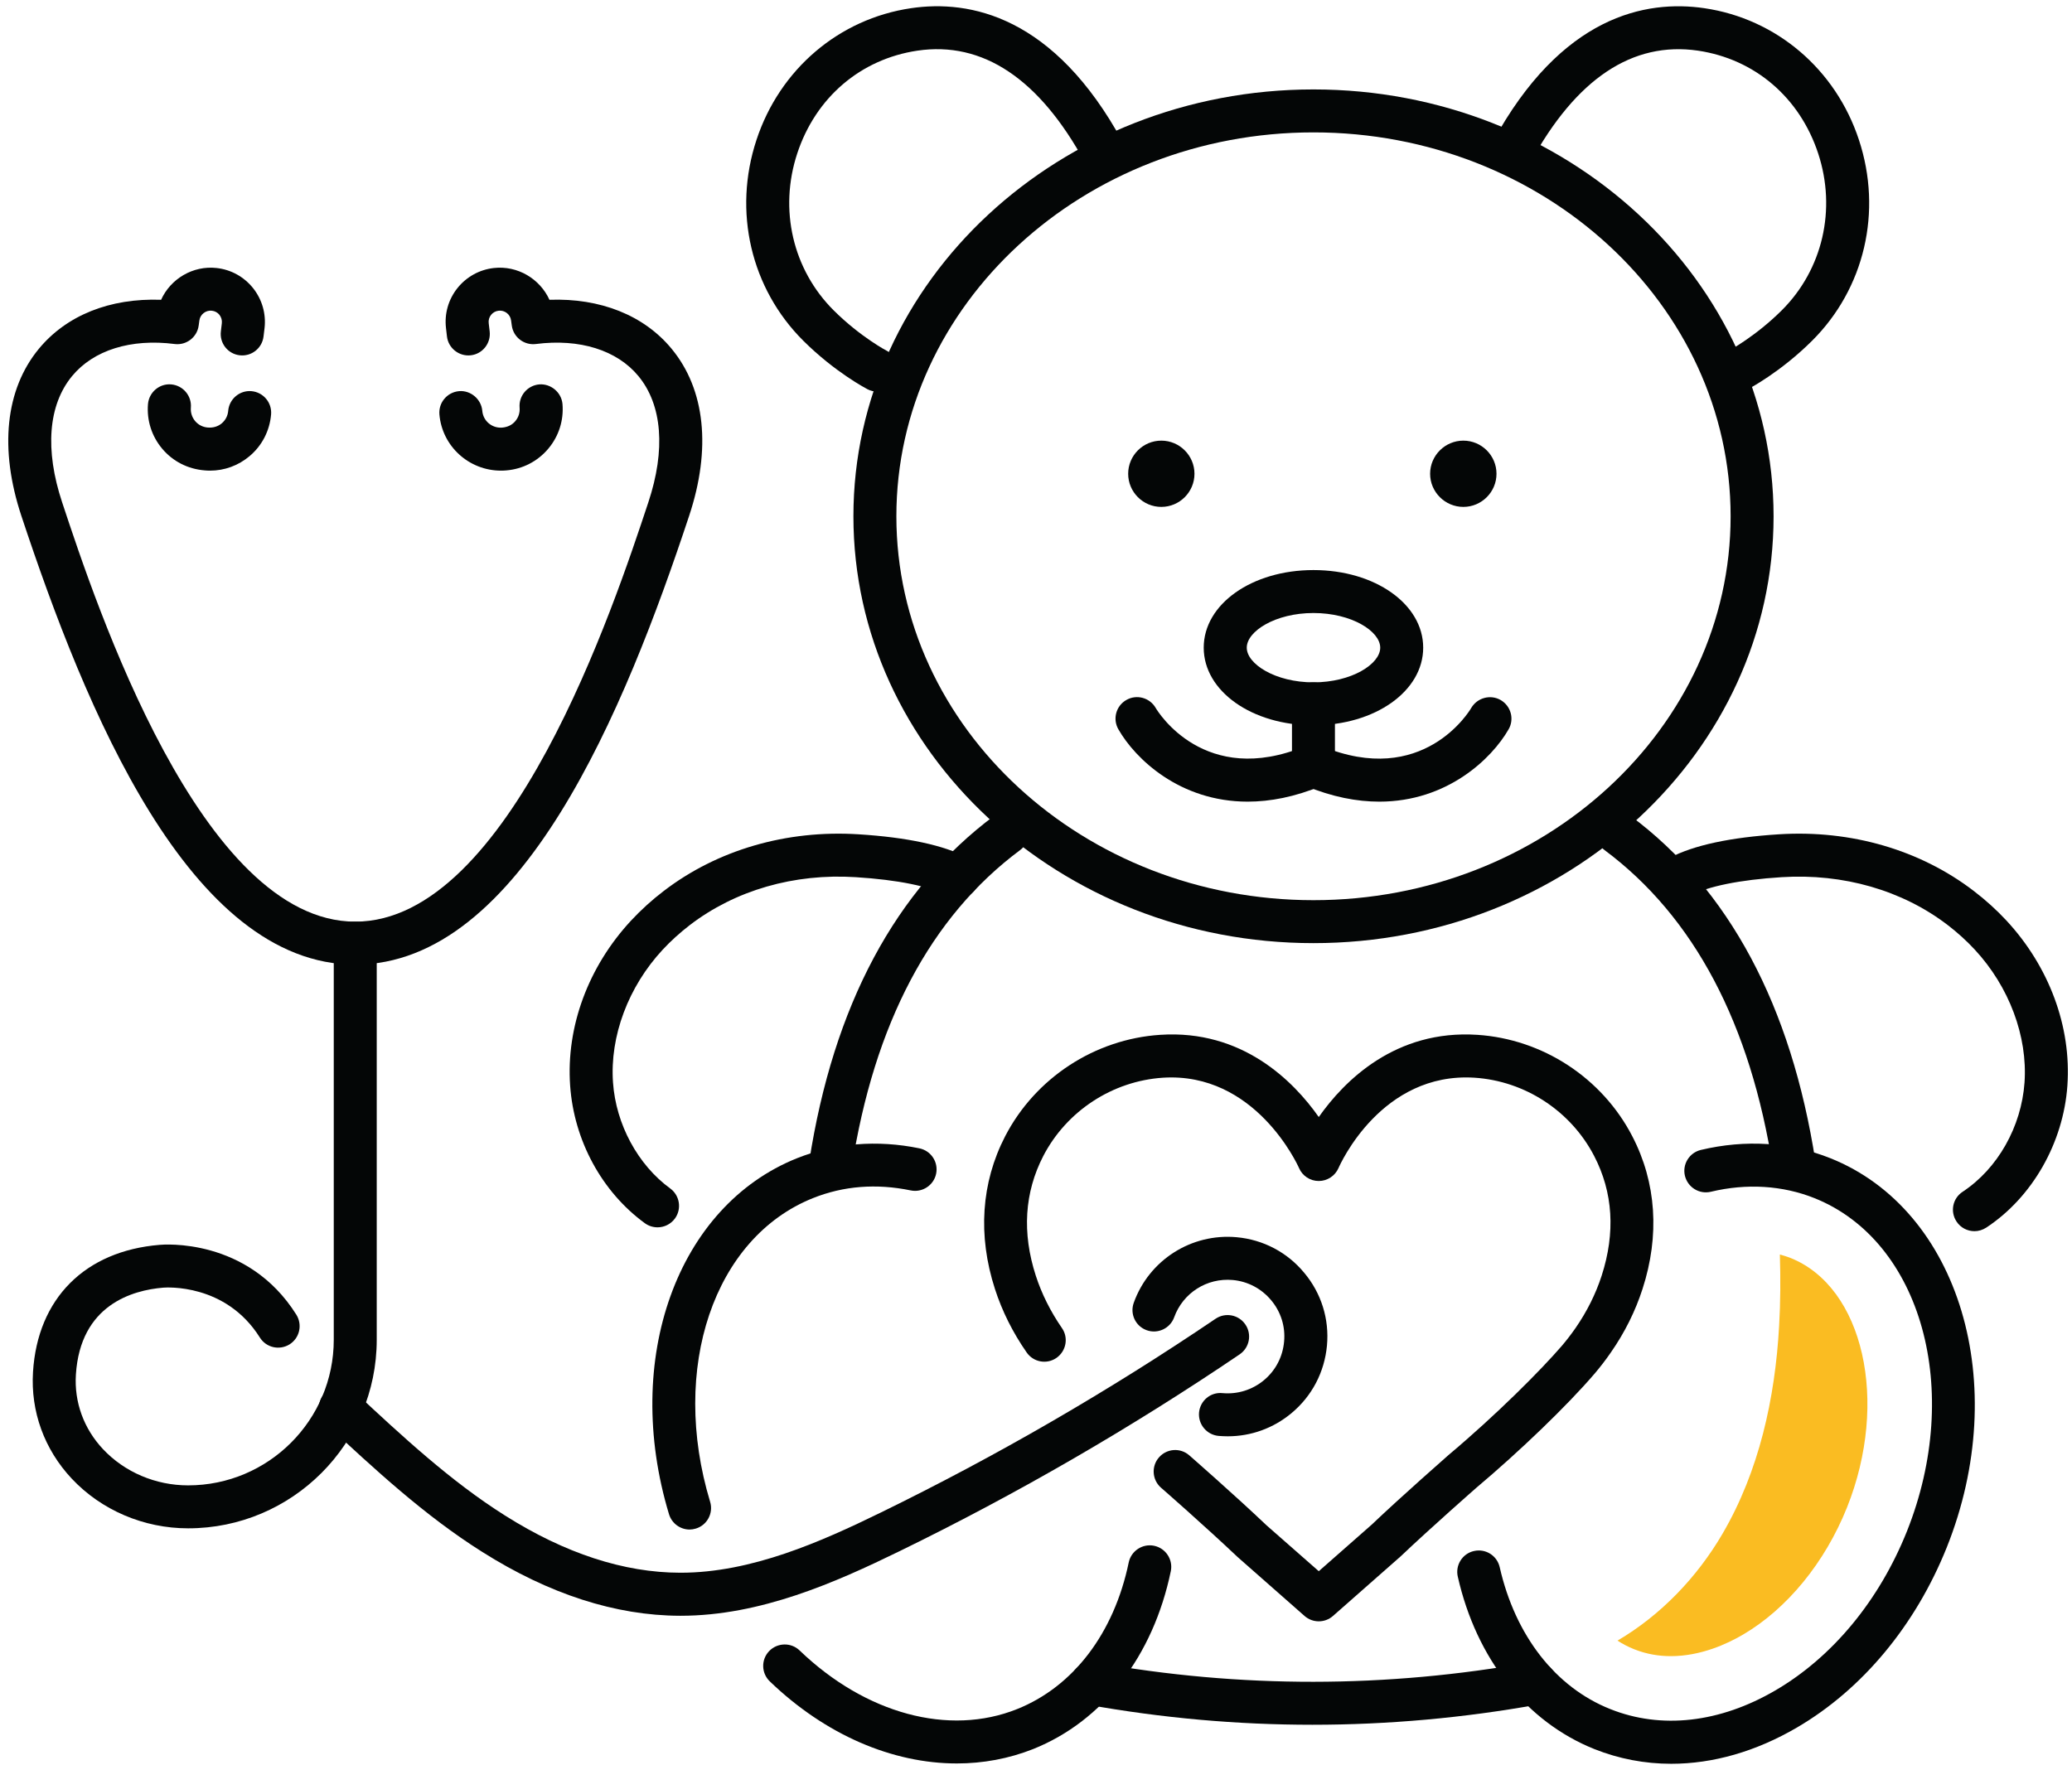
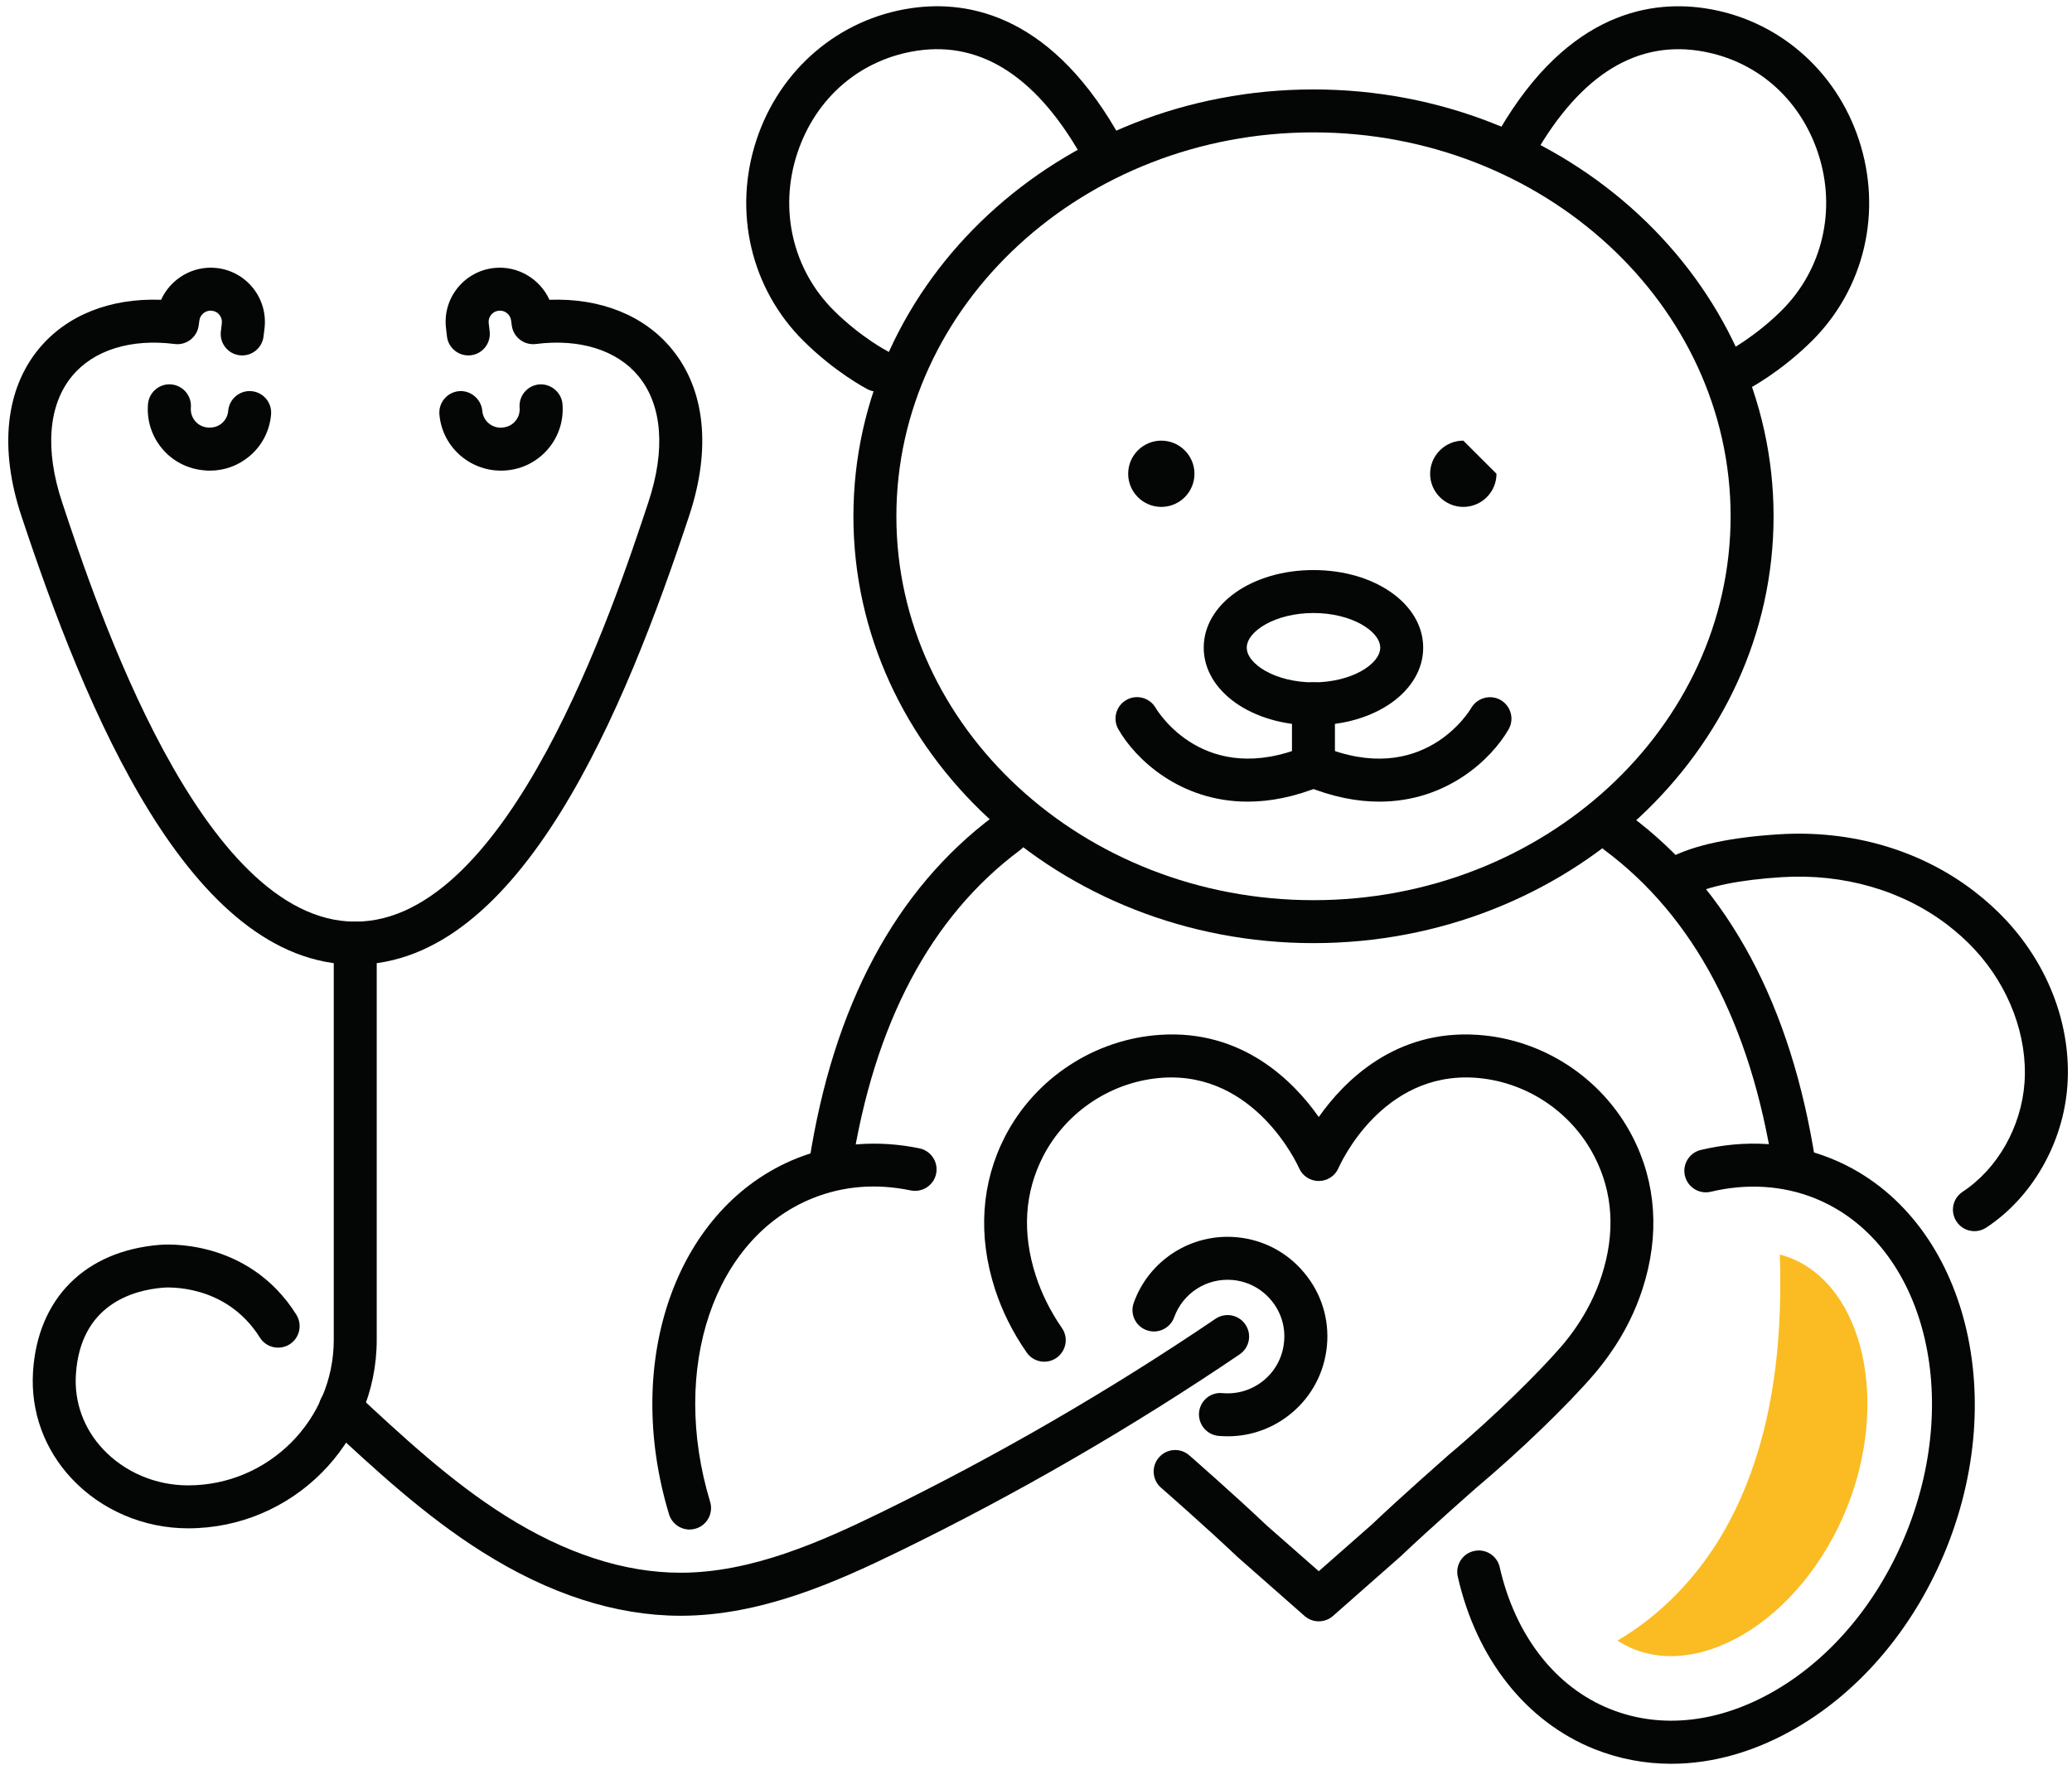
<svg xmlns="http://www.w3.org/2000/svg" height="85.7" preserveAspectRatio="xMidYMid meet" version="1.0" viewBox="-0.4 -0.3 100.6 85.7" width="100.6" zoomAndPan="magnify">
  <defs>
    <clipPath id="a">
-       <path d="M 36 74 L 57 74 L 57 85.352 L 36 85.352 Z M 36 74" />
-     </clipPath>
+       </clipPath>
    <clipPath id="b">
      <path d="M 70 55 L 96 55 L 96 85.352 L 70 85.352 Z M 70 55" />
    </clipPath>
  </defs>
  <g>
    <g id="change1_3">
      <path d="M 9.797 22.555 C 9.711 22.555 9.625 22.551 9.539 22.543 C 8.715 22.477 7.992 22.102 7.48 21.496 C 6.965 20.887 6.719 20.113 6.785 19.32 C 6.836 18.746 7.344 18.316 7.914 18.367 C 8.488 18.418 8.914 18.922 8.867 19.496 C 8.848 19.734 8.922 19.965 9.074 20.148 C 9.23 20.332 9.445 20.441 9.684 20.461 C 9.949 20.484 10.188 20.41 10.367 20.258 C 10.551 20.102 10.66 19.887 10.68 19.648 C 10.73 19.074 11.238 18.645 11.809 18.695 C 12.383 18.746 12.809 19.25 12.762 19.824 C 12.695 20.617 12.324 21.34 11.715 21.852 C 11.172 22.309 10.5 22.555 9.797 22.555" fill="#040606" />
    </g>
    <g id="change1_4">
      <path d="M 16.848 46.543 C 8.789 46.543 3.738 34.105 0.637 24.75 C -0.441 21.496 -0.141 18.613 1.484 16.641 C 2.828 15.012 4.934 14.168 7.422 14.258 C 7.879 13.242 8.965 12.586 10.117 12.715 C 10.82 12.793 11.445 13.141 11.887 13.691 C 12.324 14.242 12.523 14.93 12.445 15.629 L 12.395 16.039 C 12.328 16.609 11.812 17.02 11.238 16.953 C 10.664 16.887 10.254 16.367 10.324 15.793 L 10.371 15.391 C 10.387 15.25 10.344 15.105 10.254 14.988 C 10.164 14.875 10.031 14.805 9.887 14.789 C 9.598 14.754 9.32 14.965 9.281 15.258 L 9.246 15.512 C 9.168 16.078 8.648 16.477 8.082 16.406 C 5.957 16.133 4.137 16.703 3.098 17.965 C 1.941 19.367 1.77 21.543 2.617 24.094 C 4.285 29.129 9.363 44.457 16.848 44.457 C 24.332 44.457 29.41 29.129 31.078 24.094 C 31.926 21.543 31.754 19.367 30.598 17.965 C 29.559 16.703 27.742 16.133 25.617 16.406 C 25.047 16.477 24.527 16.078 24.449 15.512 L 24.414 15.258 C 24.375 14.965 24.105 14.754 23.809 14.789 C 23.664 14.805 23.535 14.875 23.441 14.992 C 23.352 15.105 23.309 15.246 23.328 15.395 L 23.375 15.793 C 23.441 16.367 23.031 16.887 22.461 16.953 C 21.891 17.02 21.367 16.609 21.301 16.039 L 21.254 15.633 C 21.172 14.93 21.371 14.242 21.809 13.691 C 22.25 13.141 22.879 12.793 23.578 12.715 C 24.734 12.586 25.816 13.242 26.277 14.258 C 28.75 14.168 30.871 15.012 32.211 16.641 C 33.84 18.613 34.141 21.496 33.059 24.75 C 29.961 34.105 24.906 46.543 16.848 46.543" fill="#040606" />
    </g>
    <g id="change1_5">
      <path d="M 23.926 22.555 C 22.371 22.555 21.066 21.375 20.934 19.824 C 20.887 19.25 21.312 18.746 21.887 18.695 C 22.441 18.645 22.965 19.074 23.016 19.648 C 23.055 20.141 23.488 20.504 23.98 20.465 C 24.254 20.441 24.469 20.332 24.621 20.148 C 24.777 19.965 24.848 19.734 24.828 19.496 C 24.781 18.922 25.207 18.418 25.781 18.367 C 26.34 18.324 26.859 18.746 26.91 19.32 C 26.977 20.113 26.73 20.887 26.215 21.496 C 25.703 22.102 24.98 22.477 24.188 22.543 C 24.102 22.551 24.012 22.555 23.926 22.555" fill="#040606" />
    </g>
    <g id="change1_6">
      <path d="M 8.734 73.918 C 6.582 73.918 4.523 73.039 3.082 71.504 C 1.75 70.082 1.082 68.242 1.203 66.32 C 1.426 62.754 3.727 60.449 7.352 60.152 C 7.508 60.137 11.625 59.781 13.988 63.543 C 14.293 64.035 14.148 64.676 13.66 64.984 C 13.168 65.289 12.527 65.145 12.219 64.656 C 10.555 62.004 7.656 62.223 7.531 62.23 C 6.031 62.352 3.5 63.066 3.285 66.449 C 3.199 67.793 3.668 69.078 4.602 70.074 C 5.652 71.191 7.156 71.832 8.734 71.832 C 12.633 71.832 15.805 68.66 15.805 64.762 L 15.805 45.5 C 15.805 44.922 16.273 44.457 16.848 44.457 C 17.422 44.457 17.891 44.922 17.891 45.5 L 17.891 64.762 C 17.891 69.809 13.785 73.918 8.734 73.918" fill="#040606" />
    </g>
    <g id="change1_7">
      <path d="M 63.629 78.434 C 63.383 78.434 63.137 78.348 62.941 78.176 L 59.688 75.312 C 58.152 73.855 55.992 71.961 55.969 71.945 C 55.535 71.562 55.492 70.906 55.871 70.473 C 56.25 70.039 56.91 69.992 57.344 70.375 C 57.367 70.395 59.559 72.312 61.094 73.773 L 63.629 76 L 66.191 73.746 C 67.699 72.312 69.891 70.395 69.91 70.375 C 72.27 68.391 74.414 66.234 75.422 65.066 C 75.652 64.797 75.879 64.504 76.098 64.188 C 76.652 63.387 77.078 62.531 77.363 61.652 C 78.039 59.562 77.918 57.605 77 55.836 C 75.867 53.652 73.645 52.195 71.191 52.035 C 66.676 51.75 64.668 56.234 64.586 56.426 C 64.418 56.805 64.043 57.051 63.629 57.051 C 63.629 57.051 63.629 57.051 63.625 57.051 C 63.211 57.051 62.836 56.805 62.672 56.426 C 62.59 56.234 60.527 51.754 56.066 52.035 C 53.613 52.195 51.387 53.652 50.254 55.836 C 49.34 57.609 49.215 59.566 49.891 61.652 C 50.176 62.531 50.605 63.387 51.156 64.188 C 51.488 64.66 51.367 65.309 50.895 65.641 C 50.422 65.969 49.773 65.852 49.445 65.375 C 48.773 64.41 48.254 63.371 47.906 62.293 C 47.066 59.695 47.238 57.133 48.402 54.879 C 49.867 52.047 52.754 50.16 55.93 49.953 C 59.906 49.688 62.395 52.188 63.629 53.945 C 64.863 52.188 67.348 49.691 71.328 49.953 C 74.504 50.16 77.387 52.047 78.852 54.879 C 80.02 57.129 80.191 59.695 79.348 62.293 C 79 63.371 78.484 64.41 77.812 65.375 C 77.555 65.75 77.281 66.102 77.004 66.426 C 75.691 67.957 73.387 70.176 71.27 71.957 C 71.266 71.961 69.105 73.855 67.598 75.285 L 64.316 78.176 C 64.121 78.348 63.875 78.434 63.629 78.434" fill="#040606" />
    </g>
    <g id="change1_8">
      <path d="M 83.984 18.719 C 83.609 18.719 83.246 18.512 83.059 18.156 C 82.793 17.645 82.992 17.016 83.504 16.75 C 83.547 16.727 84.832 16.039 86.105 14.773 C 88.094 12.793 88.773 9.871 87.875 7.148 C 86.98 4.434 84.801 2.57 82.043 2.16 C 78.863 1.695 76.121 3.52 73.902 7.598 C 73.629 8.105 72.992 8.289 72.488 8.016 C 71.98 7.742 71.793 7.105 72.07 6.602 C 75.406 0.461 79.508 -0.32 82.352 0.098 C 85.852 0.613 88.727 3.066 89.855 6.492 C 91.004 9.973 90.129 13.711 87.578 16.25 C 86.047 17.773 84.531 18.566 84.465 18.602 C 84.312 18.68 84.148 18.719 83.984 18.719" fill="#040606" />
    </g>
    <g id="change1_9">
      <path d="M 42.195 18.719 C 42.035 18.719 41.871 18.68 41.719 18.602 C 41.652 18.566 40.137 17.773 38.605 16.25 C 36.055 13.711 35.18 9.973 36.328 6.496 C 37.457 3.066 40.332 0.613 43.832 0.098 C 46.68 -0.324 50.777 0.465 54.113 6.602 C 54.391 7.105 54.203 7.742 53.695 8.016 C 53.191 8.289 52.555 8.105 52.281 7.598 C 50.062 3.52 47.312 1.691 44.141 2.16 C 41.383 2.57 39.203 4.434 38.309 7.148 C 37.41 9.871 38.09 12.793 40.078 14.773 C 41.383 16.07 42.664 16.742 42.676 16.746 C 43.191 17.016 43.391 17.645 43.125 18.156 C 42.938 18.512 42.574 18.719 42.195 18.719" fill="#040606" />
    </g>
    <g id="change1_10">
      <path d="M 86.715 57.32 C 86.211 57.32 85.766 56.953 85.684 56.438 C 84.594 49.41 81.844 44.215 77.508 40.984 C 77.047 40.641 76.949 39.984 77.293 39.523 C 77.641 39.062 78.293 38.965 78.754 39.309 C 83.547 42.879 86.57 48.531 87.746 56.117 C 87.836 56.688 87.445 57.219 86.875 57.309 C 86.824 57.316 86.77 57.32 86.715 57.32" fill="#040606" />
    </g>
    <g id="change1_11">
-       <path d="M 63.316 83.457 C 59.672 83.457 56.031 83.133 52.41 82.484 C 51.844 82.383 51.469 81.84 51.57 81.273 C 51.668 80.707 52.215 80.332 52.781 80.43 C 59.809 81.691 66.938 81.684 73.965 80.41 C 74.531 80.309 75.074 80.684 75.176 81.25 C 75.281 81.82 74.902 82.363 74.336 82.465 C 70.68 83.125 66.996 83.457 63.316 83.457" fill="#040606" />
-     </g>
+       </g>
    <g id="change1_12">
      <path d="M 39.918 57.32 C 39.863 57.32 39.812 57.316 39.758 57.309 C 39.188 57.219 38.797 56.688 38.887 56.117 C 40.059 48.535 43.086 42.879 47.879 39.309 C 48.34 38.965 48.992 39.062 49.34 39.523 C 49.684 39.984 49.586 40.641 49.125 40.984 C 44.785 44.215 42.035 49.41 40.949 56.438 C 40.867 56.953 40.422 57.32 39.918 57.32" fill="#040606" />
    </g>
    <g id="change1_13">
-       <path d="M 31.527 59.301 C 31.312 59.301 31.098 59.238 30.91 59.102 C 28.824 57.582 27.465 55.082 27.281 52.414 C 27.082 49.562 28.16 46.641 30.246 44.398 C 30.719 43.891 31.25 43.406 31.824 42.969 C 34.426 40.973 37.785 39.992 41.285 40.215 C 43.645 40.363 45.43 40.746 46.594 41.359 C 47.105 41.629 47.301 42.258 47.031 42.77 C 46.762 43.277 46.133 43.477 45.621 43.207 C 44.734 42.738 43.188 42.426 41.152 42.297 C 38.152 42.105 35.297 42.934 33.094 44.621 C 32.613 44.992 32.168 45.395 31.777 45.816 C 30.105 47.613 29.203 50.023 29.363 52.27 C 29.504 54.297 30.57 56.27 32.141 57.414 C 32.605 57.754 32.707 58.406 32.371 58.871 C 32.164 59.152 31.848 59.301 31.527 59.301" fill="#040606" />
-     </g>
+       </g>
    <g id="change1_14">
      <path d="M 95.465 59.488 C 95.125 59.488 94.793 59.324 94.594 59.02 C 94.273 58.535 94.406 57.891 94.891 57.574 C 96.594 56.449 97.742 54.418 97.895 52.27 C 98.051 50.023 97.148 47.613 95.48 45.816 C 95.09 45.395 94.648 44.992 94.164 44.621 C 91.961 42.934 89.105 42.109 86.102 42.297 C 84.066 42.426 82.523 42.738 81.633 43.207 C 81.125 43.477 80.492 43.277 80.227 42.77 C 79.957 42.258 80.152 41.629 80.664 41.359 C 81.828 40.746 83.613 40.363 85.969 40.215 C 89.473 39.992 92.832 40.973 95.434 42.969 C 96.012 43.41 96.539 43.891 97.012 44.398 C 99.094 46.641 100.176 49.562 99.977 52.414 C 99.781 55.199 98.273 57.844 96.035 59.316 C 95.859 59.43 95.66 59.488 95.465 59.488" fill="#040606" />
    </g>
    <g id="change1_15">
      <path d="M 33.082 73.977 C 32.633 73.977 32.219 73.684 32.082 73.234 C 29.805 65.703 32.477 58.273 38.297 55.945 C 40.137 55.211 42.195 55.043 44.238 55.465 C 44.805 55.582 45.168 56.133 45.051 56.699 C 44.934 57.262 44.379 57.625 43.816 57.508 C 42.148 57.164 40.551 57.289 39.07 57.883 C 34.262 59.805 32.117 66.145 34.078 72.629 C 34.246 73.18 33.934 73.766 33.383 73.93 C 33.281 73.961 33.18 73.977 33.082 73.977" fill="#040606" />
    </g>
    <g clip-path="url(#a)" id="change1_2">
      <path d="M 46.055 85.336 C 42.93 85.336 39.676 83.949 36.977 81.352 C 36.559 80.953 36.547 80.293 36.945 79.879 C 37.344 79.465 38.008 79.449 38.422 79.848 C 41.625 82.926 45.672 84.023 48.984 82.695 C 51.711 81.605 53.688 79.012 54.402 75.574 C 54.52 75.012 55.074 74.648 55.637 74.766 C 56.199 74.883 56.562 75.438 56.445 76 C 55.586 80.133 53.148 83.281 49.762 84.637 C 48.578 85.105 47.328 85.336 46.055 85.336" fill="#040606" />
    </g>
    <g clip-path="url(#b)" id="change1_1">
      <path d="M 80.742 85.352 C 79.461 85.352 78.203 85.113 77.008 84.637 C 73.703 83.312 71.285 80.262 70.379 76.266 C 70.25 75.707 70.602 75.145 71.164 75.02 C 71.73 74.891 72.285 75.242 72.414 75.805 C 73.168 79.125 75.121 81.637 77.781 82.695 C 80.258 83.688 83.102 83.363 85.797 81.789 C 88.574 80.168 90.84 77.422 92.184 74.066 C 94.914 67.223 92.902 59.965 87.695 57.883 C 86.148 57.266 84.406 57.156 82.664 57.574 C 82.102 57.707 81.543 57.359 81.406 56.797 C 81.273 56.238 81.621 55.676 82.18 55.543 C 84.344 55.027 86.52 55.164 88.469 55.945 C 94.746 58.453 97.281 66.93 94.121 74.84 C 92.605 78.625 90.023 81.734 86.848 83.59 C 84.852 84.758 82.77 85.352 80.742 85.352" fill="#040606" />
    </g>
    <g id="change1_16">
-       <path d="M 70.648 21.098 C 69.762 21.098 69.035 21.82 69.035 22.707 C 69.035 23.594 69.762 24.316 70.648 24.316 C 71.535 24.316 72.258 23.594 72.258 22.707 C 72.258 21.82 71.535 21.098 70.648 21.098" fill="#040606" />
+       <path d="M 70.648 21.098 C 69.762 21.098 69.035 21.82 69.035 22.707 C 69.035 23.594 69.762 24.316 70.648 24.316 C 71.535 24.316 72.258 23.594 72.258 22.707 " fill="#040606" />
    </g>
    <g id="change1_17">
      <path d="M 55.984 21.098 C 55.098 21.098 54.375 21.82 54.375 22.707 C 54.375 23.594 55.098 24.316 55.984 24.316 C 56.871 24.316 57.594 23.594 57.594 22.707 C 57.594 21.82 56.871 21.098 55.984 21.098" fill="#040606" />
    </g>
    <g id="change1_18">
      <path d="M 63.371 6.129 C 52.207 6.129 43.121 14.492 43.121 24.773 C 43.121 35.051 52.207 43.414 63.371 43.414 C 74.539 43.414 83.625 35.051 83.625 24.773 C 83.625 14.492 74.539 6.129 63.371 6.129 Z M 63.371 45.5 C 51.055 45.5 41.035 36.203 41.035 24.773 C 41.035 13.34 51.055 4.043 63.371 4.043 C 75.691 4.043 85.711 13.34 85.711 24.773 C 85.711 36.203 75.691 45.5 63.371 45.5" fill="#040606" />
    </g>
    <g id="change1_19">
      <path d="M 63.371 37.941 C 62.797 37.941 62.328 37.473 62.328 36.898 L 62.328 33.879 C 62.328 33.301 62.797 32.836 63.371 32.836 C 63.949 32.836 64.414 33.301 64.414 33.879 L 64.414 36.898 C 64.414 37.473 63.949 37.941 63.371 37.941" fill="#040606" />
    </g>
    <g id="change1_20">
      <path d="M 60.176 38.629 C 56.887 38.629 54.719 36.555 53.898 35.113 C 53.613 34.613 53.785 33.977 54.289 33.691 C 54.785 33.406 55.422 33.578 55.711 34.078 C 55.812 34.25 58.078 37.965 62.973 35.934 C 63.508 35.711 64.117 35.965 64.336 36.496 C 64.559 37.027 64.305 37.641 63.773 37.859 C 62.457 38.406 61.258 38.629 60.176 38.629" fill="#040606" />
    </g>
    <g id="change1_21">
      <path d="M 66.57 38.629 C 65.488 38.629 64.289 38.406 62.973 37.859 C 62.441 37.641 62.188 37.027 62.41 36.496 C 62.629 35.965 63.238 35.711 63.773 35.934 C 68.684 37.973 70.945 34.234 71.035 34.074 C 71.328 33.582 71.965 33.41 72.461 33.695 C 72.957 33.984 73.133 34.617 72.848 35.113 C 72.023 36.555 69.855 38.629 66.57 38.629" fill="#040606" />
    </g>
    <g id="change1_22">
      <path d="M 63.371 29.469 C 61.52 29.469 60.133 30.355 60.133 31.152 C 60.133 31.945 61.52 32.836 63.371 32.836 C 65.227 32.836 66.613 31.945 66.613 31.152 C 66.613 30.355 65.227 29.469 63.371 29.469 Z M 63.371 34.922 C 60.387 34.922 58.043 33.266 58.043 31.152 C 58.043 29.035 60.387 27.383 63.371 27.383 C 66.359 27.383 68.699 29.035 68.699 31.152 C 68.699 33.266 66.359 34.922 63.371 34.922" fill="#040606" />
    </g>
    <g id="change1_23">
      <path d="M 32.648 78.164 C 32.637 78.164 32.625 78.164 32.613 78.164 C 29.488 78.156 26.258 77.113 23.012 75.062 C 20.203 73.293 17.77 71.027 15.414 68.84 C 14.992 68.445 14.969 67.785 15.359 67.363 C 15.754 66.941 16.414 66.918 16.836 67.309 C 19.117 69.434 21.48 71.633 24.121 73.297 C 27.035 75.137 29.895 76.07 32.621 76.074 C 32.629 76.074 32.641 76.074 32.648 76.074 C 36.086 76.074 39.469 74.566 42.371 73.148 C 47.98 70.41 53.445 67.246 58.617 63.742 C 59.094 63.418 59.742 63.543 60.066 64.02 C 60.391 64.496 60.266 65.145 59.789 65.469 C 54.535 69.031 48.984 72.242 43.285 75.023 C 40.172 76.543 36.527 78.164 32.648 78.164" fill="#040606" />
    </g>
    <g id="change1_24">
      <path d="M 59.211 69.449 C 59.062 69.449 58.91 69.441 58.762 69.43 C 58.188 69.375 57.766 68.867 57.816 68.293 C 57.871 67.719 58.375 67.293 58.953 67.352 C 59.684 67.418 60.402 67.195 60.969 66.723 C 61.531 66.254 61.879 65.59 61.945 64.855 C 62.016 64.121 61.789 63.406 61.32 62.844 C 60.848 62.277 60.184 61.926 59.453 61.859 C 58.195 61.746 57.035 62.488 56.609 63.668 C 56.414 64.211 55.812 64.492 55.273 64.297 C 54.73 64.102 54.449 63.504 54.648 62.961 C 55.391 60.891 57.441 59.582 59.641 59.781 C 60.93 59.898 62.098 60.512 62.922 61.508 C 63.754 62.5 64.145 63.758 64.027 65.043 C 63.906 66.336 63.297 67.5 62.301 68.328 C 61.422 69.059 60.34 69.449 59.211 69.449" fill="#040606" />
    </g>
    <g id="change2_1">
      <path d="M 80.727 80.125 C 82.168 80.125 83.457 79.531 84.215 79.086 C 86.363 77.832 88.207 75.578 89.277 72.902 C 91.332 67.754 90.078 62.207 86.535 60.789 C 86.363 60.723 86.191 60.668 86.016 60.621 C 86.051 61.777 86.047 62.934 85.98 64.09 C 85.785 67.605 85.008 71.145 83.23 74.184 C 81.996 76.297 80.234 78.137 78.133 79.371 C 78.379 79.531 78.648 79.672 78.941 79.789 C 79.547 80.031 80.148 80.125 80.727 80.125" fill="#fabc22" />
    </g>
  </g>
</svg>